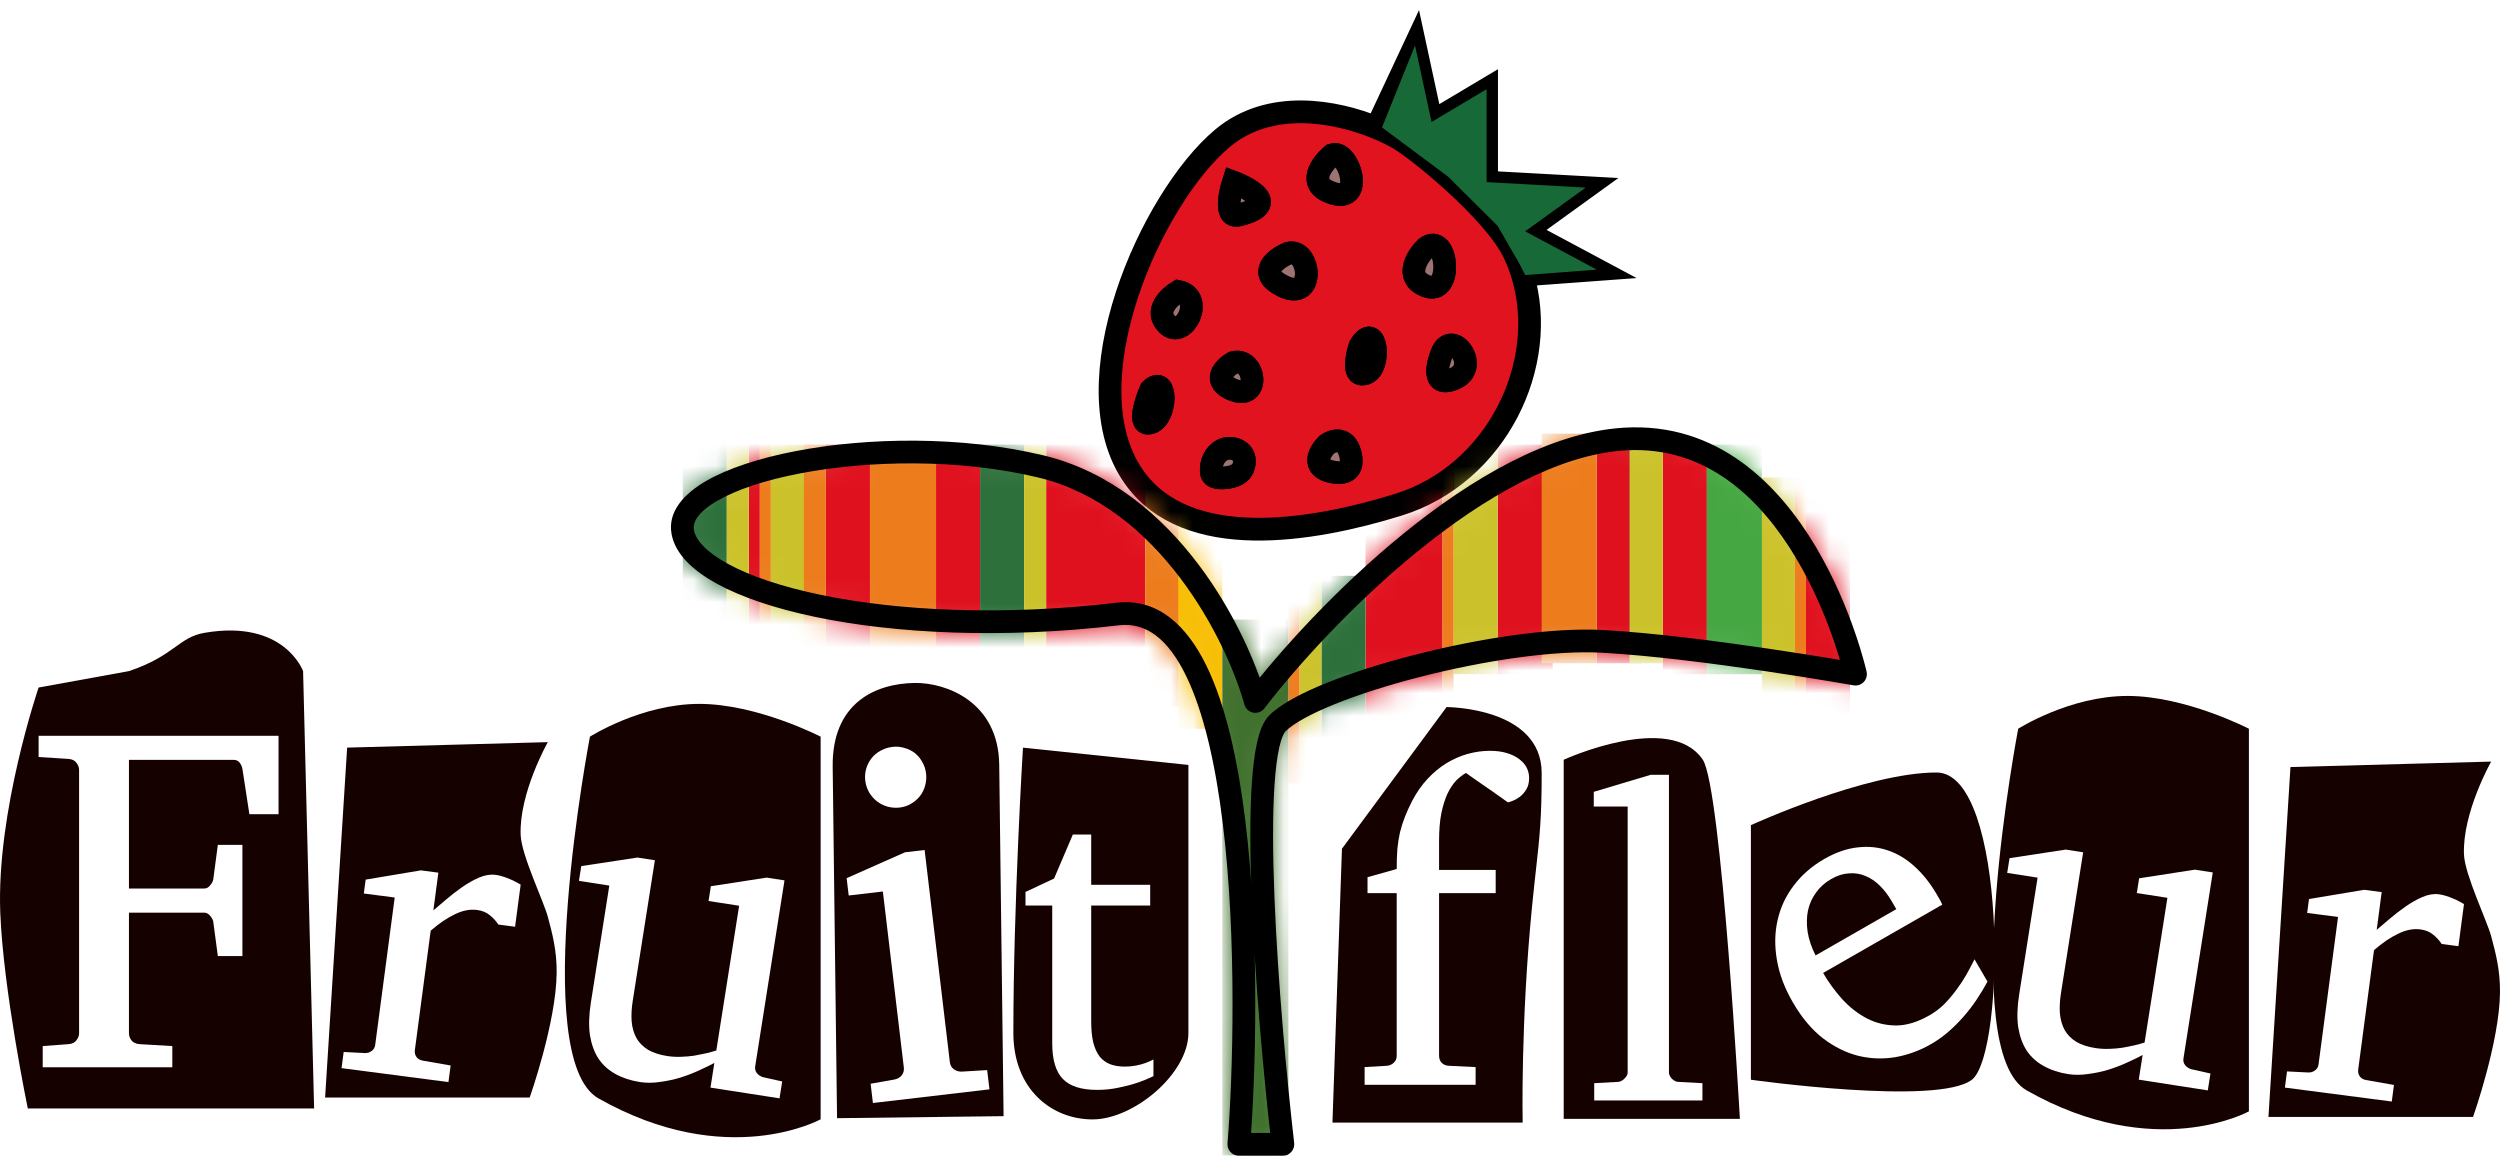
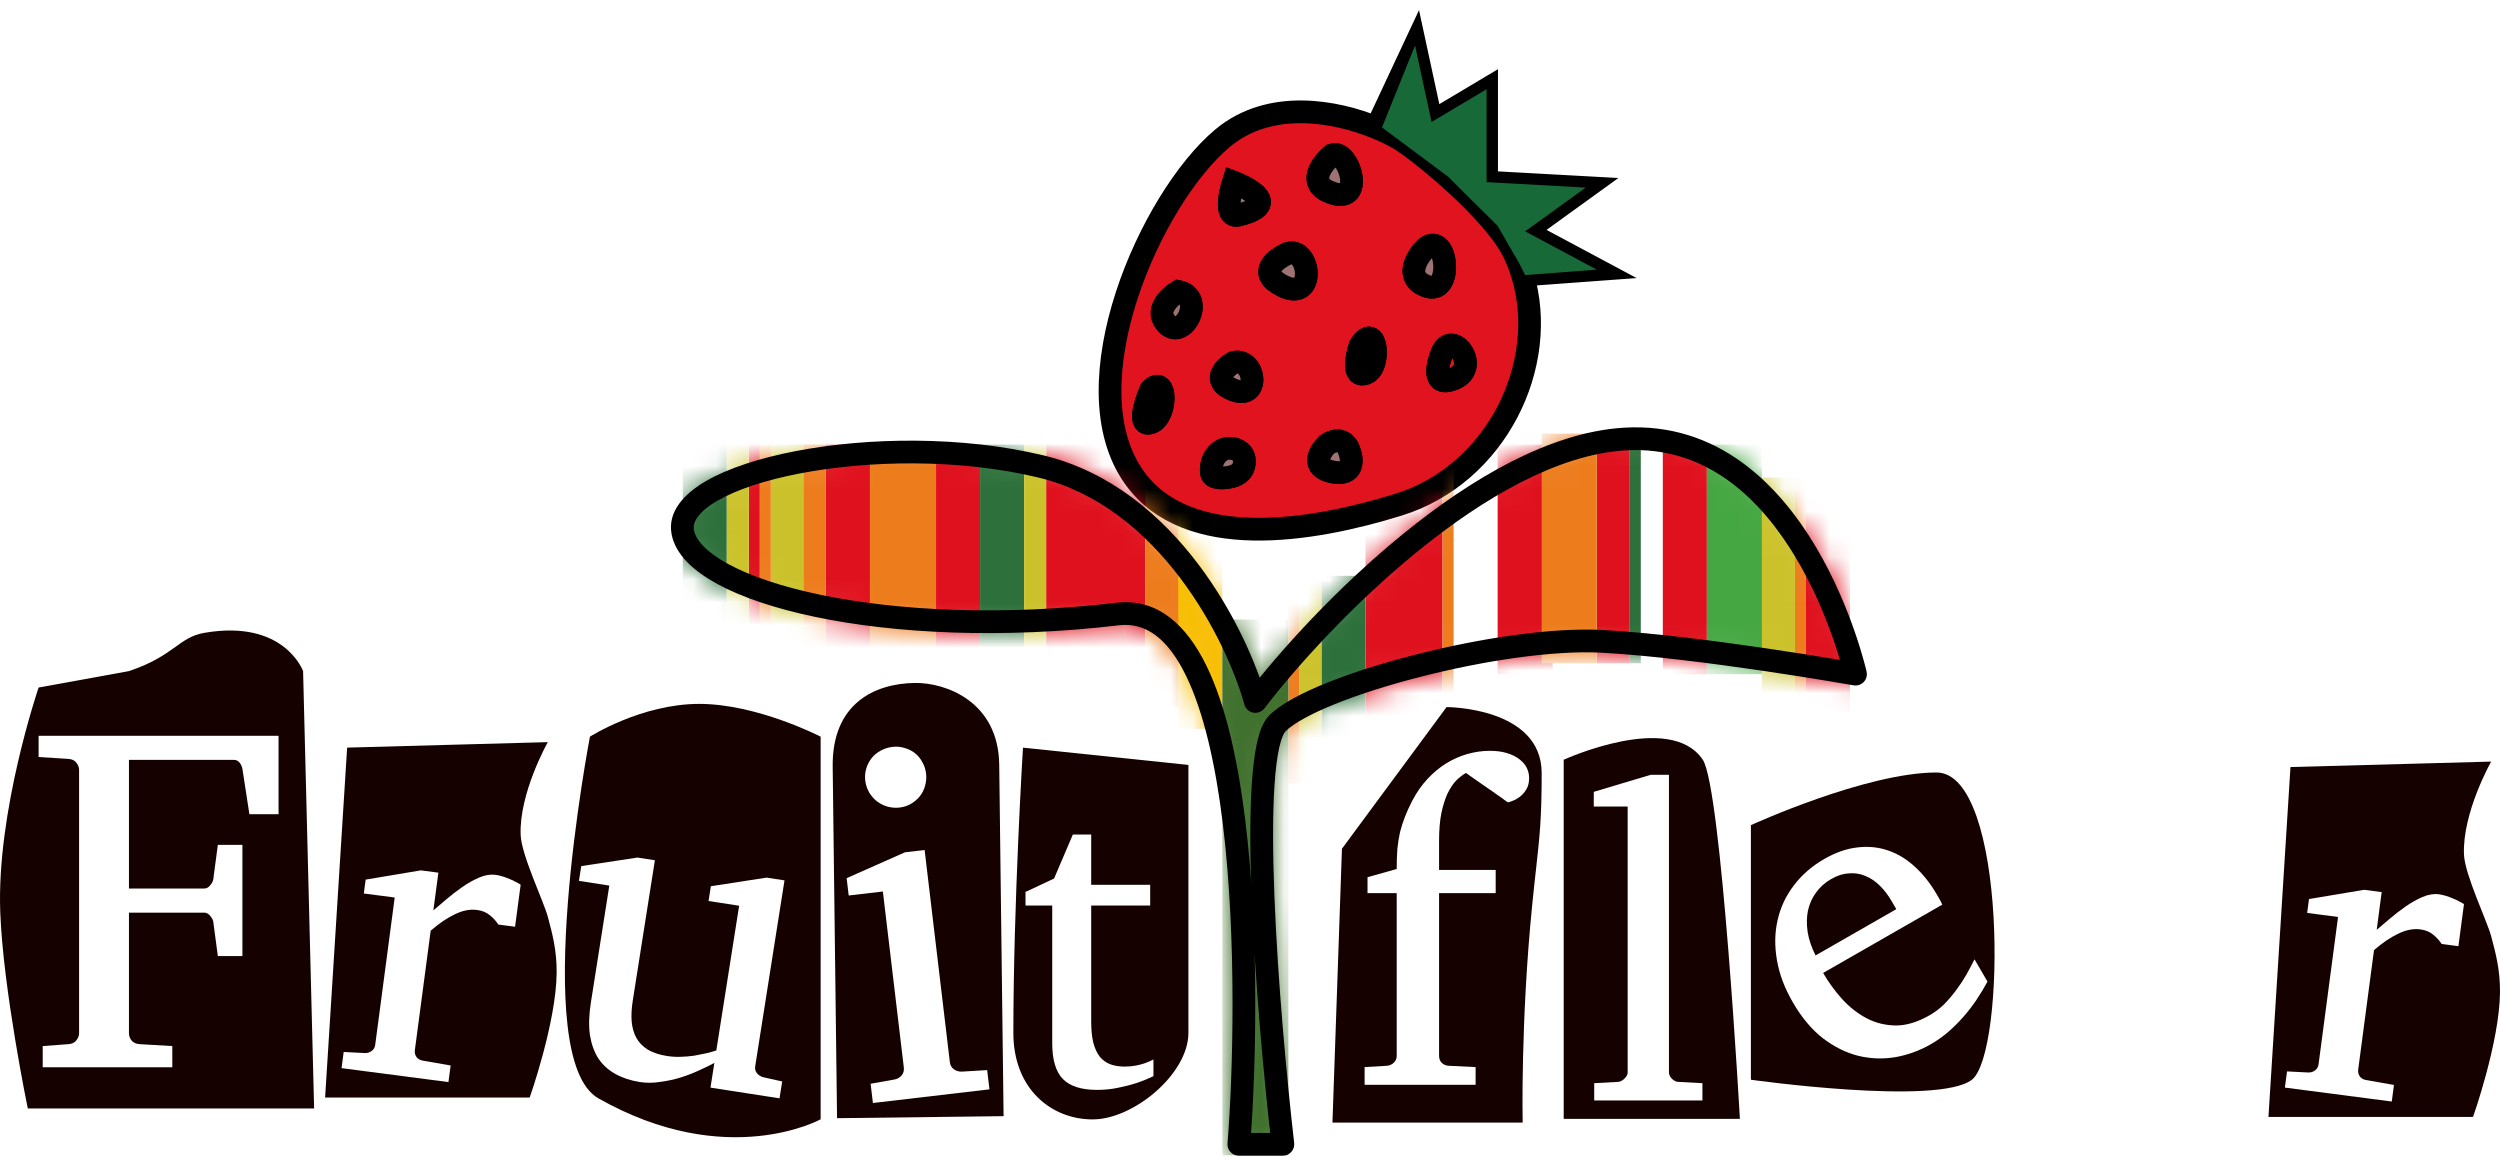
<svg xmlns="http://www.w3.org/2000/svg" width="110" height="51" viewBox="0 0 110 51" fill="none">
  <path d="M49.906 21.004C46.999 16.914 50.633 8.735 53.782 6.089C55.868 4.337 58.761 4.881 60.566 5.621L62.261 2L62.988 5.368L65.411 3.924V8.014L69.772 8.254L67.107 10.179L70.256 11.863L66.993 12.103C68.184 16.053 65.832 20.873 61.535 22.206C57.659 23.409 52.232 24.275 49.906 21.004Z" fill="#E0131E" />
  <path d="M60.566 5.621C60.942 5.775 61.27 5.937 61.535 6.089C62.372 6.57 65.749 9.299 66.622 11.141C66.771 11.454 66.894 11.776 66.993 12.103M60.566 5.621C58.761 4.881 55.868 4.337 53.782 6.089C50.633 8.735 46.999 16.914 49.906 21.004C52.232 24.275 57.659 23.409 61.535 22.206C65.832 20.873 68.184 16.053 66.993 12.103M60.566 5.621L62.261 2L62.988 5.368L65.411 3.924V8.014L69.772 8.254L67.107 10.179L70.256 11.863L66.993 12.103M56.69 11.141C56.124 11.382 55.284 12.007 56.447 12.584C57.901 13.306 57.659 10.9 56.69 11.141ZM54.267 15.952C53.863 16.193 53.298 16.77 54.267 17.155C55.478 17.636 55.236 15.711 54.267 15.952ZM51.844 12.825C51.441 13.065 50.778 13.691 51.36 14.268C52.087 14.99 53.056 13.065 51.844 12.825ZM63.473 15.471C63.231 16.032 62.988 17.059 63.957 16.674C65.169 16.193 63.957 14.509 63.473 15.471ZM59.839 15.23C59.677 15.711 59.5 16.626 60.081 16.433C60.808 16.193 60.566 14.028 59.839 15.23ZM62.746 10.9C62.342 11.301 61.777 12.199 62.746 12.584C63.957 13.065 63.715 10.179 62.746 10.9ZM58.628 6.811C58.143 7.212 57.465 8.11 58.628 8.495C60.081 8.976 59.354 6.57 58.628 6.811ZM54.267 8.014C54.267 8.014 53.734 9.65 54.509 9.457C56.69 8.916 54.267 8.014 54.267 8.014ZM50.633 17.155C50.391 17.716 50.051 18.791 50.633 18.598C51.36 18.358 51.36 16.433 50.633 17.155ZM53.782 19.801C53.437 19.98 53.268 20.377 53.298 20.763C53.321 21.059 53.728 21.046 54.025 21.004C54.422 20.947 54.751 20.763 54.751 20.282C54.751 19.801 54.157 19.606 53.782 19.801ZM58.385 19.56C58.062 19.881 57.659 20.571 58.628 20.763C59.597 20.956 59.516 20.202 59.354 19.801C59.274 19.56 58.967 19.175 58.385 19.56Z" stroke="black" />
  <path d="M56.69 11.142C56.124 11.382 55.285 12.008 56.447 12.585C57.901 13.307 57.659 10.901 56.69 11.142Z" fill="#9E7373" />
  <path d="M54.267 15.953C53.863 16.193 53.298 16.771 54.267 17.156C55.478 17.637 55.236 15.712 54.267 15.953Z" fill="#9E7373" />
  <path d="M51.844 12.826C51.441 13.066 50.778 13.692 51.36 14.269C52.087 14.991 53.056 13.066 51.844 12.826Z" fill="#9E7373" />
-   <path d="M63.473 15.472C63.231 16.033 62.988 17.059 63.958 16.674C65.169 16.193 63.958 14.51 63.473 15.472Z" fill="#9E7373" />
  <path d="M59.839 15.231C59.678 15.712 59.5 16.626 60.081 16.434C60.808 16.193 60.566 14.028 59.839 15.231Z" fill="#9E7373" />
  <path d="M62.746 10.901C62.342 11.302 61.777 12.2 62.746 12.585C63.958 13.066 63.715 10.18 62.746 10.901Z" fill="#9E7373" />
  <path d="M58.628 6.812C58.143 7.213 57.465 8.111 58.628 8.496C60.081 8.977 59.355 6.571 58.628 6.812Z" fill="#9E7373" />
  <path d="M54.267 8.015C54.267 8.015 53.734 9.65 54.509 9.458C56.69 8.917 54.267 8.015 54.267 8.015Z" fill="#9E7373" />
-   <path d="M50.633 17.156C50.391 17.717 50.052 18.791 50.633 18.599C51.36 18.358 51.36 16.434 50.633 17.156Z" fill="#9E7373" />
  <path d="M53.298 20.764C53.268 20.378 53.437 19.981 53.782 19.802C54.157 19.607 54.752 19.802 54.752 20.283C54.752 20.764 54.422 20.948 54.025 21.005C53.728 21.047 53.321 21.06 53.298 20.764Z" fill="#9E7373" />
  <path d="M58.628 20.764C57.659 20.572 58.062 19.882 58.385 19.561C58.967 19.176 59.274 19.561 59.355 19.802C59.516 20.203 59.597 20.956 58.628 20.764Z" fill="#9E7373" />
  <path d="M56.69 11.142C56.124 11.382 55.285 12.008 56.447 12.585C57.901 13.307 57.659 10.901 56.69 11.142Z" stroke="black" />
  <path d="M54.267 15.953C53.863 16.193 53.298 16.771 54.267 17.156C55.478 17.637 55.236 15.712 54.267 15.953Z" stroke="black" />
  <path d="M51.844 12.826C51.441 13.066 50.778 13.692 51.36 14.269C52.087 14.991 53.056 13.066 51.844 12.826Z" stroke="black" />
  <path d="M63.473 15.472C63.231 16.033 62.988 17.059 63.958 16.674C65.169 16.193 63.958 14.51 63.473 15.472Z" stroke="black" />
  <path d="M59.839 15.231C59.678 15.712 59.5 16.626 60.081 16.434C60.808 16.193 60.566 14.028 59.839 15.231Z" stroke="black" />
  <path d="M62.746 10.901C62.342 11.302 61.777 12.2 62.746 12.585C63.958 13.066 63.715 10.18 62.746 10.901Z" stroke="black" />
  <path d="M58.628 6.812C58.143 7.213 57.465 8.111 58.628 8.496C60.081 8.977 59.355 6.571 58.628 6.812Z" stroke="black" />
  <path d="M54.267 8.015C54.267 8.015 53.734 9.65 54.509 9.458C56.69 8.917 54.267 8.015 54.267 8.015Z" stroke="black" />
  <path d="M50.633 17.156C50.391 17.717 50.052 18.791 50.633 18.599C51.36 18.358 51.36 16.434 50.633 17.156Z" stroke="black" />
  <path d="M53.298 20.764C53.268 20.378 53.437 19.981 53.782 19.802C54.157 19.607 54.752 19.802 54.752 20.283C54.752 20.764 54.422 20.948 54.025 21.005C53.728 21.047 53.321 21.06 53.298 20.764Z" stroke="black" />
  <path d="M58.628 20.764C57.659 20.572 58.062 19.882 58.385 19.561C58.967 19.176 59.274 19.561 59.355 19.802C59.516 20.203 59.597 20.956 58.628 20.764Z" stroke="black" />
  <path d="M63.715 7.773L60.808 5.608L62.261 2L62.988 5.368L65.411 3.924V8.014L69.772 8.254L67.107 10.179L70.256 11.863L67.107 12.103L66.864 11.622L65.895 9.938L63.715 7.773Z" fill="#176938" />
  <mask id="mask0_2302_4063" style="mask-type:alpha" maskUnits="userSpaceOnUse" x="29" y="18" width="54" height="33">
    <path d="M56.447 50.353H54.509C54.994 44.34 55.236 26.304 49.179 27.02C39.005 28.223 30.525 26.058 30.041 23.412C29.556 20.766 38.762 18.841 45.788 20.525C51.408 21.872 54.428 27.982 55.236 30.869C58.062 27.18 65.266 19.707 71.468 19.322C79.22 18.841 81.642 29.666 81.642 29.666C81.642 29.666 74.859 28.463 70.499 28.223C66.138 27.982 57.901 30.147 56.205 31.831C54.848 33.178 55.801 44.74 56.447 50.353Z" fill="#C4C4C4" />
    <path d="M54.509 50.353L54.011 50.313C54 50.452 54.047 50.59 54.142 50.693C54.236 50.795 54.37 50.853 54.509 50.853V50.353ZM56.447 50.353V50.853C56.59 50.853 56.726 50.793 56.821 50.686C56.915 50.58 56.96 50.438 56.944 50.296L56.447 50.353ZM56.205 31.831L56.557 32.186L56.557 32.186L56.205 31.831ZM81.642 29.666L81.555 30.158C81.72 30.188 81.888 30.132 82.004 30.012C82.12 29.891 82.167 29.72 82.13 29.557L81.642 29.666ZM71.468 19.322L71.499 19.821L71.468 19.322ZM55.236 30.869L54.754 31.003C54.806 31.186 54.955 31.324 55.141 31.36C55.327 31.396 55.518 31.323 55.633 31.173L55.236 30.869ZM45.788 20.525L45.671 21.011L45.671 21.011L45.788 20.525ZM30.041 23.412L29.549 23.502L29.549 23.502L30.041 23.412ZM49.179 27.02L49.121 26.523L49.179 27.02ZM54.509 50.853H56.447V49.853H54.509V50.853ZM56.944 50.296C56.622 47.498 56.224 43.217 56.075 39.473C56 37.599 55.989 35.872 56.078 34.538C56.123 33.869 56.193 33.313 56.287 32.893C56.388 32.445 56.498 32.244 56.557 32.186L55.853 31.476C55.573 31.754 55.416 32.21 55.312 32.674C55.201 33.165 55.127 33.778 55.081 34.471C54.988 35.858 55.001 37.626 55.075 39.512C55.226 43.289 55.627 47.596 55.95 50.411L56.944 50.296ZM56.557 32.186C56.904 31.841 57.654 31.421 58.728 30.986C59.781 30.561 61.084 30.146 62.477 29.79C65.273 29.073 68.365 28.606 70.471 28.722L70.526 27.723C68.271 27.599 65.065 28.094 62.228 28.821C60.805 29.186 59.458 29.613 58.353 30.059C57.27 30.497 56.354 30.979 55.853 31.476L56.557 32.186ZM70.471 28.722C72.627 28.841 75.394 29.199 77.633 29.529C78.75 29.694 79.731 29.851 80.433 29.968C80.784 30.026 81.065 30.073 81.258 30.107C81.354 30.123 81.429 30.136 81.479 30.145C81.504 30.149 81.523 30.153 81.536 30.155C81.543 30.156 81.547 30.157 81.551 30.157C81.552 30.158 81.553 30.158 81.554 30.158C81.555 30.158 81.555 30.158 81.555 30.158C81.555 30.158 81.555 30.158 81.555 30.158C81.555 30.158 81.555 30.158 81.642 29.666C81.73 29.174 81.73 29.174 81.73 29.174C81.73 29.174 81.73 29.174 81.729 29.174C81.729 29.174 81.729 29.174 81.728 29.173C81.728 29.173 81.726 29.173 81.725 29.173C81.721 29.172 81.716 29.171 81.71 29.17C81.697 29.168 81.677 29.164 81.651 29.16C81.6 29.151 81.525 29.138 81.427 29.121C81.232 29.087 80.949 29.039 80.596 28.981C79.89 28.864 78.903 28.706 77.779 28.54C75.535 28.209 72.73 27.845 70.526 27.723L70.471 28.722ZM81.642 29.666C82.13 29.557 82.13 29.557 82.13 29.556C82.13 29.556 82.13 29.556 82.13 29.556C82.13 29.555 82.13 29.554 82.13 29.553C82.129 29.552 82.129 29.549 82.128 29.546C82.127 29.54 82.125 29.532 82.122 29.52C82.117 29.498 82.109 29.466 82.099 29.424C82.078 29.341 82.047 29.221 82.005 29.069C81.921 28.765 81.793 28.334 81.615 27.819C81.26 26.791 80.702 25.419 79.892 24.058C78.282 21.353 75.594 18.565 71.436 18.823L71.499 19.821C75.093 19.598 77.493 21.982 79.032 24.569C79.797 25.854 80.329 27.159 80.67 28.145C80.841 28.638 80.962 29.048 81.041 29.335C81.081 29.478 81.109 29.59 81.128 29.665C81.138 29.703 81.144 29.731 81.149 29.75C81.151 29.759 81.152 29.766 81.153 29.77C81.154 29.772 81.154 29.774 81.154 29.774C81.154 29.775 81.155 29.775 81.155 29.775C81.155 29.775 81.155 29.775 81.155 29.775C81.155 29.775 81.155 29.775 81.642 29.666ZM71.436 18.823C68.173 19.026 64.718 21.076 61.771 23.468C58.806 25.874 56.272 28.694 54.839 30.565L55.633 31.173C57.026 29.355 59.507 26.594 62.401 24.245C65.312 21.882 68.56 20.004 71.499 19.821L71.436 18.823ZM55.718 30.734C55.298 29.236 54.315 26.929 52.715 24.818C51.115 22.706 48.865 20.748 45.904 20.039L45.671 21.011C48.331 21.649 50.401 23.42 51.918 25.422C53.435 27.423 54.366 29.614 54.754 31.003L55.718 30.734ZM45.904 20.039C42.313 19.178 38.182 19.241 35.003 19.854C33.416 20.16 32.03 20.609 31.057 21.175C30.126 21.717 29.365 22.499 29.549 23.502L30.532 23.322C30.474 23.001 30.682 22.55 31.56 22.04C32.397 21.553 33.66 21.131 35.193 20.835C38.252 20.246 42.237 20.188 45.671 21.011L45.904 20.039ZM29.549 23.502C29.713 24.398 30.514 25.128 31.566 25.7C32.646 26.288 34.12 26.782 35.874 27.148C39.386 27.883 44.104 28.123 49.238 27.516L49.121 26.523C44.08 27.119 39.471 26.879 36.078 26.17C34.38 25.814 33.008 25.346 32.044 24.822C31.051 24.282 30.611 23.748 30.532 23.322L29.549 23.502ZM49.238 27.516C50.431 27.375 51.398 28.121 52.186 29.737C52.971 31.346 53.485 33.654 53.801 36.224C54.431 41.35 54.251 47.326 54.011 50.313L55.008 50.394C55.251 47.367 55.435 41.318 54.793 36.102C54.474 33.501 53.943 31.059 53.085 29.299C52.23 27.547 50.956 26.306 49.121 26.523L49.238 27.516Z" fill="black" />
  </mask>
  <g mask="url(#mask0_2302_4063)">
    <rect x="65.896" y="19.562" width="2.423" height="10.103" fill="#E0111E" />
    <rect x="70.256" y="19.08" width="1.454" height="10.103" fill="#E0111E" />
    <rect x="73.164" y="19.562" width="1.938" height="10.103" fill="#E0111E" />
    <rect x="79.462" y="21.967" width="1.938" height="10.103" fill="#E0111E" />
    <rect x="60.081" y="21.488" width="3.392" height="10.103" fill="#E0111E" />
    <rect x="46.03" y="19.562" width="4.361" height="10.103" fill="#E0111E" />
    <rect x="36.34" y="19.562" width="1.938" height="10.103" fill="#E0111E" />
    <rect x="41.185" y="19.562" width="1.938" height="10.103" fill="#E0111E" />
    <rect x="32.948" y="19.08" width="0.485" height="10.103" fill="#E0111E" />
    <rect x="30.041" y="19.562" width="1.938" height="10.103" fill="#2D703B" />
    <rect x="43.123" y="19.562" width="1.938" height="10.103" fill="#2D703B" />
    <rect x="58.143" y="25.336" width="1.938" height="10.103" fill="#2D703B" />
    <rect x="71.71" y="19.08" width="0.485" height="10.103" fill="#2D703B" />
    <rect x="45.061" y="19.562" width="0.969" height="10.103" fill="#CBC22B" />
    <rect x="57.174" y="24.375" width="0.969" height="10.103" fill="#CBC22B" />
-     <rect x="71.71" y="19.08" width="1.454" height="10.103" fill="#CBC22B" />
    <rect x="77.524" y="21.006" width="1.454" height="10.103" fill="#CBC22B" />
    <rect x="75.102" y="19.562" width="2.423" height="10.103" fill="#45A742" />
-     <rect x="63.958" y="19.562" width="1.938" height="10.103" fill="#CBC22B" />
    <rect x="33.917" y="19.562" width="1.938" height="10.103" fill="#CBC22B" />
    <rect x="31.979" y="19.562" width="0.969" height="10.103" fill="#CBC22B" />
    <rect x="38.278" y="19.562" width="2.907" height="10.103" fill="#ED7C1D" />
    <rect x="50.391" y="21.006" width="1.938" height="10.103" fill="#ED7C1D" />
    <rect x="56.69" y="24.375" width="0.485" height="10.103" fill="#ED7C1D" />
    <rect x="63.473" y="20.525" width="0.485" height="10.103" fill="#ED7C1D" />
    <rect x="67.834" y="19.08" width="2.423" height="10.103" fill="#ED7C1D" />
    <rect x="78.978" y="21.006" width="0.485" height="10.103" fill="#ED7C1D" />
    <rect x="51.844" y="21.967" width="1.938" height="10.103" fill="#F8BE05" />
    <rect x="53.782" y="27.26" width="2.907" height="23.574" fill="#40702D" />
    <rect x="35.37" y="19.562" width="0.969" height="10.103" fill="#ED7C1D" />
    <rect x="33.432" y="19.562" width="0.485" height="10.103" fill="#ED7C1D" />
  </g>
  <path d="M54.509 50.349L54.011 50.309C53.999 50.449 54.047 50.586 54.141 50.689C54.236 50.791 54.369 50.849 54.509 50.849V50.349ZM56.447 50.349V50.849C56.59 50.849 56.725 50.789 56.82 50.682C56.915 50.576 56.96 50.434 56.944 50.292L56.447 50.349ZM81.642 29.662L81.555 30.154C81.72 30.184 81.888 30.128 82.004 30.008C82.119 29.887 82.167 29.716 82.13 29.553L81.642 29.662ZM71.467 19.318L71.498 19.817L71.467 19.318ZM55.236 30.865L54.754 31C54.805 31.182 54.955 31.32 55.141 31.356C55.327 31.392 55.517 31.319 55.633 31.169L55.236 30.865ZM45.788 20.521L45.671 21.007L45.788 20.521ZM49.179 27.016L49.238 27.512L49.179 27.016ZM54.509 50.849H56.447V49.849H54.509V50.849ZM56.944 50.292C56.622 47.494 56.223 43.213 56.075 39.469C56 37.595 55.989 35.868 56.078 34.534C56.123 33.865 56.193 33.309 56.287 32.889C56.388 32.441 56.498 32.24 56.557 32.182L55.852 31.472C55.572 31.75 55.416 32.206 55.311 32.67C55.201 33.161 55.127 33.774 55.081 34.467C54.987 35.854 55 37.622 55.075 39.508C55.225 43.285 55.626 47.593 55.95 50.407L56.944 50.292ZM56.557 32.182C56.904 31.837 57.654 31.417 58.728 30.983C59.781 30.557 61.084 30.142 62.476 29.786C65.272 29.069 68.365 28.602 70.471 28.718L70.526 27.72C68.271 27.595 65.065 28.09 62.228 28.817C60.804 29.182 59.457 29.609 58.353 30.055C57.27 30.493 56.353 30.975 55.852 31.472L56.557 32.182ZM70.471 28.718C72.627 28.837 75.394 29.195 77.632 29.525C78.749 29.69 79.731 29.848 80.433 29.964C80.784 30.022 81.064 30.07 81.258 30.103C81.354 30.119 81.429 30.132 81.479 30.141C81.504 30.145 81.523 30.149 81.536 30.151C81.542 30.152 81.547 30.153 81.55 30.154C81.552 30.154 81.553 30.154 81.554 30.154C81.554 30.154 81.555 30.154 81.555 30.154C81.555 30.154 81.555 30.154 81.555 30.154C81.555 30.154 81.555 30.154 81.642 29.662C81.73 29.17 81.73 29.17 81.73 29.17C81.729 29.17 81.729 29.17 81.729 29.17C81.729 29.17 81.729 29.17 81.728 29.169C81.727 29.169 81.726 29.169 81.724 29.169C81.721 29.168 81.716 29.167 81.709 29.166C81.696 29.164 81.677 29.16 81.651 29.156C81.6 29.147 81.525 29.134 81.427 29.117C81.232 29.084 80.949 29.035 80.596 28.977C79.89 28.86 78.903 28.702 77.778 28.536C75.535 28.205 72.73 27.841 70.526 27.72L70.471 28.718ZM81.642 29.662C82.13 29.553 82.13 29.553 82.13 29.552C82.13 29.552 82.13 29.552 82.13 29.552C82.13 29.551 82.13 29.55 82.129 29.55C82.129 29.548 82.129 29.545 82.128 29.542C82.126 29.536 82.124 29.528 82.122 29.516C82.117 29.494 82.109 29.462 82.099 29.42C82.078 29.337 82.047 29.217 82.005 29.065C81.921 28.761 81.793 28.33 81.615 27.815C81.26 26.787 80.701 25.415 79.892 24.054C78.282 21.349 75.594 18.561 71.436 18.819L71.498 19.817C75.093 19.594 77.493 21.978 79.032 24.566C79.797 25.851 80.329 27.155 80.67 28.142C80.84 28.634 80.962 29.044 81.041 29.331C81.081 29.474 81.109 29.586 81.128 29.661C81.137 29.699 81.144 29.727 81.148 29.746C81.151 29.755 81.152 29.762 81.153 29.766C81.154 29.768 81.154 29.77 81.154 29.771C81.154 29.771 81.154 29.771 81.154 29.771C81.154 29.771 81.154 29.771 81.154 29.771C81.154 29.771 81.154 29.771 81.642 29.662ZM71.436 18.819C68.172 19.022 64.718 21.072 61.771 23.465C58.806 25.87 56.272 28.691 54.839 30.561L55.633 31.169C57.026 29.351 59.507 26.59 62.401 24.241C65.312 21.878 68.56 20 71.498 19.817L71.436 18.819ZM55.717 30.73C55.298 29.233 54.315 26.925 52.715 24.814C51.115 22.702 48.865 20.744 45.904 20.035L45.671 21.007C48.331 21.645 50.401 23.416 51.918 25.418C53.435 27.419 54.366 29.61 54.754 31L55.717 30.73ZM45.904 20.035C42.313 19.174 38.182 19.237 35.003 19.85C33.416 20.156 32.03 20.605 31.057 21.171C30.126 21.713 29.365 22.495 29.549 23.498L30.532 23.318C30.474 22.997 30.682 22.547 31.56 22.036C32.396 21.549 33.66 21.127 35.192 20.832C38.251 20.242 42.236 20.184 45.671 21.007L45.904 20.035ZM29.549 23.498C29.713 24.394 30.514 25.124 31.565 25.696C32.645 26.284 34.12 26.778 35.874 27.145C39.386 27.879 44.104 28.119 49.238 27.512L49.121 26.52C44.079 27.115 39.471 26.875 36.078 26.166C34.38 25.811 33.008 25.343 32.044 24.818C31.051 24.278 30.61 23.745 30.532 23.318L29.549 23.498ZM49.238 27.512C50.431 27.372 51.398 28.117 52.186 29.733C52.97 31.342 53.485 33.651 53.801 36.22C54.431 41.346 54.251 47.322 54.011 50.309L55.007 50.39C55.251 47.363 55.435 41.315 54.793 36.098C54.473 33.497 53.943 31.055 53.085 29.295C52.23 27.543 50.956 26.303 49.121 26.52L49.238 27.512Z" fill="black" />
-   <path fill-rule="evenodd" clip-rule="evenodd" d="M93.612 30.621C91.065 30.621 88.801 32.064 88.801 32.064C88.801 32.064 86.089 46.227 89.173 47.977C94.826 51.184 98.952 48.9 98.952 48.9V32.064C98.952 32.064 96.159 30.621 93.612 30.621ZM94.276 46.419L94.105 47.505L97.143 47.977L97.26 47.234L96.427 47.048C96.317 47.018 96.224 46.959 96.149 46.871C96.079 46.785 96.054 46.682 96.073 46.565L97.362 38.387L96.576 38.265L94.122 38.645L94.02 39.294L95.366 39.504L94.362 45.871C94.241 45.91 94.094 45.95 93.922 45.993C93.756 46.031 93.578 46.066 93.388 46.1C93.198 46.128 93.001 46.145 92.796 46.151C92.59 46.157 92.391 46.145 92.198 46.115C91.861 46.063 91.582 45.972 91.36 45.842C91.138 45.706 90.968 45.534 90.847 45.325C90.733 45.117 90.663 44.875 90.636 44.598C90.616 44.322 90.632 44.017 90.685 43.683L91.659 37.501L90.892 37.382L88.42 37.759L88.317 38.408L89.654 38.616L88.842 43.768C88.757 44.306 88.743 44.779 88.8 45.188C88.865 45.591 88.989 45.937 89.173 46.225C89.365 46.508 89.613 46.734 89.919 46.902C90.23 47.077 90.591 47.197 91.002 47.261C91.282 47.304 91.576 47.302 91.884 47.255C92.197 47.215 92.498 47.151 92.786 47.062C93.082 46.969 93.357 46.862 93.612 46.744C93.873 46.626 94.094 46.517 94.276 46.419Z" fill="#150200" />
  <path fill-rule="evenodd" clip-rule="evenodd" d="M109.611 33.51L100.781 33.75L99.812 49.146H108.814C108.814 49.146 109.983 45.845 110 43.651C110.007 42.674 109.81 41.939 109.611 41.192C109.429 40.515 108.451 38.486 108.415 37.599C108.34 35.755 109.611 33.51 109.611 33.51ZM107.06 41.125C107.206 41.243 107.331 41.38 107.435 41.536L108.17 41.632L108.415 39.78C108.358 39.742 108.286 39.702 108.198 39.659C108.117 39.612 108.026 39.569 107.925 39.531C107.825 39.487 107.721 39.449 107.613 39.416C107.505 39.383 107.403 39.361 107.305 39.348C107.084 39.319 106.845 39.359 106.588 39.468C106.337 39.577 106.088 39.718 105.841 39.89C105.594 40.062 105.358 40.244 105.133 40.438C104.915 40.626 104.729 40.784 104.575 40.912L104.794 39.252L104.023 39.151L101.596 39.558L101.515 40.169L102.874 40.347L102.016 46.831C102.001 46.947 101.948 47.036 101.859 47.099C101.776 47.162 101.678 47.193 101.567 47.19L100.629 47.142L100.535 47.854L105.238 48.467L105.334 47.738L104.102 47.521C103.986 47.5 103.896 47.448 103.833 47.365C103.77 47.277 103.746 47.175 103.761 47.059L104.456 41.806C104.829 41.483 105.185 41.242 105.524 41.082C105.864 40.916 106.186 40.853 106.493 40.893C106.725 40.924 106.914 41.001 107.06 41.125Z" fill="#150200" />
  <path fill-rule="evenodd" clip-rule="evenodd" d="M67.834 34.02C67.834 31.111 63.649 31.111 63.649 31.111L59.046 37.344L58.628 49.394H66.997C66.997 49.394 66.903 44.964 67.415 39.837C67.478 39.202 67.536 38.686 67.586 38.234C67.744 36.811 67.834 36.005 67.834 34.02ZM67.154 34.74C67.239 34.604 67.281 34.435 67.281 34.234C67.281 34.072 67.245 33.919 67.173 33.776C67.101 33.634 66.99 33.507 66.84 33.397C66.696 33.286 66.516 33.199 66.3 33.134C66.085 33.069 65.836 33.036 65.555 33.036C65.228 33.036 64.901 33.082 64.574 33.173C64.254 33.264 63.943 33.4 63.642 33.582C63.348 33.763 63.07 33.994 62.809 34.273C62.554 34.546 62.328 34.87 62.132 35.247C62.008 35.487 61.903 35.718 61.818 35.938C61.733 36.153 61.661 36.377 61.602 36.61C61.55 36.837 61.511 37.084 61.485 37.35C61.465 37.61 61.455 37.905 61.455 38.236L60.171 38.597V39.298H61.455V46.456C61.455 46.579 61.413 46.68 61.328 46.758C61.249 46.836 61.151 46.881 61.034 46.894L60.043 46.952V47.731H64.927V46.952L63.741 46.894C63.623 46.887 63.522 46.845 63.437 46.767C63.358 46.683 63.319 46.579 63.319 46.456V39.298H65.81V38.276H63.319V37C63.319 36.532 63.352 36.13 63.417 35.792C63.489 35.448 63.58 35.156 63.691 34.916C63.809 34.676 63.937 34.484 64.074 34.341C64.218 34.198 64.362 34.088 64.505 34.01C64.512 34.017 64.561 34.052 64.653 34.117C64.744 34.176 64.855 34.254 64.986 34.351C65.117 34.442 65.257 34.539 65.408 34.643C65.565 34.747 65.709 34.848 65.839 34.945C65.977 35.036 66.091 35.117 66.183 35.188C66.281 35.253 66.336 35.292 66.349 35.305C66.389 35.299 66.457 35.276 66.555 35.237C66.66 35.198 66.765 35.14 66.869 35.062C66.98 34.977 67.075 34.87 67.154 34.74Z" fill="#150200" />
  <path fill-rule="evenodd" clip-rule="evenodd" d="M74.923 33.429C73.484 31.286 68.803 33.429 68.803 33.429V49.23H76.555C76.555 49.23 75.739 34.645 74.923 33.429ZM70.145 47.66V48.419H74.907V47.66L73.846 47.603C73.756 47.603 73.664 47.558 73.568 47.47C73.479 47.375 73.434 47.283 73.434 47.194V34.091H72.631L70.126 34.841V35.486H71.617V47.194C71.617 47.283 71.566 47.375 71.464 47.47C71.369 47.558 71.276 47.603 71.187 47.603L70.145 47.66Z" fill="#150200" />
  <path fill-rule="evenodd" clip-rule="evenodd" d="M85.207 33.99C82.096 33.99 77.039 36.307 77.039 36.307V47.508C77.039 47.508 85.263 48.666 86.763 47.508C88.263 46.349 88.319 33.99 85.207 33.99ZM86.966 43.99C87.144 43.727 87.304 43.461 87.449 43.19L86.879 42.21C86.765 42.436 86.642 42.666 86.512 42.901C86.379 43.131 86.229 43.356 86.063 43.577C85.902 43.795 85.726 44 85.537 44.192C85.344 44.38 85.132 44.54 84.9 44.672C84.379 44.971 83.887 45.121 83.424 45.121C82.958 45.117 82.528 45.011 82.135 44.805C81.741 44.598 81.381 44.317 81.055 43.961C80.733 43.601 80.454 43.218 80.217 42.81L85.459 39.805C85.427 39.726 85.387 39.644 85.338 39.561L85.215 39.349C84.939 38.874 84.62 38.471 84.26 38.141C83.897 37.806 83.505 37.567 83.085 37.424C82.663 37.276 82.215 37.23 81.741 37.285C81.265 37.335 80.777 37.504 80.277 37.79C79.725 38.107 79.274 38.497 78.927 38.962C78.576 39.42 78.338 39.929 78.214 40.488C78.087 41.042 78.078 41.629 78.186 42.25C78.291 42.865 78.526 43.487 78.891 44.114C79.28 44.783 79.723 45.309 80.22 45.693C80.719 46.069 81.235 46.324 81.769 46.457C82.308 46.587 82.852 46.606 83.402 46.514C83.949 46.416 84.467 46.227 84.957 45.946C85.23 45.789 85.486 45.608 85.724 45.402C85.962 45.196 86.184 44.974 86.391 44.738C86.602 44.498 86.794 44.248 86.966 43.99ZM82.709 38.967C82.903 39.156 83.077 39.383 83.232 39.65L83.437 40.003L79.885 42.039C79.705 41.682 79.589 41.338 79.536 41.006C79.486 40.665 79.491 40.349 79.552 40.056C79.619 39.76 79.739 39.496 79.913 39.264C80.084 39.026 80.303 38.831 80.572 38.677C80.84 38.523 81.101 38.44 81.353 38.428C81.608 38.407 81.847 38.444 82.07 38.539C82.299 38.631 82.512 38.773 82.709 38.967Z" fill="#150200" />
  <path fill-rule="evenodd" clip-rule="evenodd" d="M24.104 32.654L15.274 32.895L14.305 48.29H23.307C23.307 48.29 24.476 44.99 24.493 42.795C24.5 41.818 24.304 41.083 24.104 40.337C23.922 39.659 22.945 37.63 22.909 36.744C22.834 34.9 24.104 32.654 24.104 32.654ZM21.553 40.27C21.7 40.388 21.825 40.525 21.929 40.681L22.663 40.776L22.909 38.925C22.851 38.886 22.779 38.846 22.691 38.804C22.61 38.756 22.519 38.713 22.418 38.675C22.318 38.631 22.214 38.593 22.106 38.56C21.999 38.528 21.896 38.505 21.798 38.492C21.577 38.464 21.338 38.504 21.081 38.612C20.83 38.722 20.581 38.862 20.334 39.034C20.087 39.206 19.851 39.389 19.626 39.582C19.408 39.77 19.222 39.928 19.068 40.057L19.288 38.397L18.516 38.296L16.089 38.703L16.008 39.314L17.367 39.491L16.509 45.976C16.494 46.092 16.441 46.181 16.352 46.243C16.269 46.306 16.172 46.337 16.06 46.335L15.122 46.287L15.028 46.998L19.731 47.612L19.828 46.882L18.595 46.666C18.479 46.644 18.39 46.593 18.326 46.51C18.263 46.421 18.239 46.319 18.254 46.204L18.95 40.95C19.322 40.628 19.678 40.387 20.017 40.227C20.357 40.061 20.68 39.998 20.986 40.038C21.218 40.068 21.408 40.145 21.553 40.27Z" fill="#150200" />
  <path fill-rule="evenodd" clip-rule="evenodd" d="M5.674 29.529L1.699 30.251C1.699 30.251 -0.164 35.705 0.012 40.156C0.146 43.566 1.223 48.773 1.223 48.773H13.821L13.336 29.529C13.336 29.529 12.513 27.236 8.991 27.845C7.856 28.041 7.658 28.866 5.674 29.529ZM10.666 33.828L10.973 35.824H12.256V32.374H1.699V33.308L3.024 33.393C3.18 33.407 3.293 33.464 3.363 33.563C3.441 33.662 3.48 33.765 3.48 33.871V45.464C3.48 45.571 3.441 45.673 3.363 45.772C3.293 45.871 3.18 45.928 3.024 45.942L1.879 46.027V46.961H7.582V46.027L6.13 45.942C5.974 45.928 5.858 45.871 5.78 45.772C5.709 45.673 5.674 45.571 5.674 45.464V40.156H8.991C9.083 40.156 9.168 40.202 9.246 40.294C9.323 40.386 9.369 40.471 9.383 40.549L9.585 42.067H10.666V37.173H9.585L9.383 38.701C9.369 38.779 9.323 38.864 9.246 38.956C9.175 39.048 9.09 39.094 8.991 39.094H5.674V33.435H10.295C10.394 33.435 10.475 33.474 10.539 33.552C10.602 33.63 10.645 33.722 10.666 33.828Z" fill="#150200" />
  <path fill-rule="evenodd" clip-rule="evenodd" d="M30.768 30.971C28.221 30.971 25.957 32.413 25.957 32.413C25.957 32.413 23.245 46.577 26.329 48.327C31.982 51.534 36.108 49.249 36.108 49.249V32.413C36.108 32.413 33.315 30.971 30.768 30.971ZM31.432 46.769L31.261 47.855L34.299 48.327L34.416 47.584L33.584 47.398C33.473 47.368 33.38 47.309 33.305 47.221C33.236 47.134 33.21 47.032 33.229 46.914L34.518 38.737L33.732 38.615L31.278 38.994L31.176 39.644L32.522 39.853L31.518 46.221C31.398 46.259 31.251 46.3 31.078 46.343C30.912 46.38 30.734 46.416 30.544 46.45C30.354 46.477 30.157 46.494 29.952 46.5C29.746 46.507 29.547 46.495 29.354 46.465C29.017 46.412 28.738 46.321 28.516 46.192C28.295 46.056 28.124 45.883 28.003 45.675C27.889 45.467 27.819 45.224 27.793 44.948C27.772 44.672 27.788 44.367 27.841 44.033L28.815 37.851L28.049 37.732L25.576 38.108L25.473 38.758L26.81 38.966L25.998 44.117C25.913 44.656 25.899 45.129 25.956 45.537C26.021 45.94 26.145 46.286 26.329 46.575C26.521 46.858 26.77 47.084 27.075 47.252C27.386 47.427 27.747 47.546 28.158 47.61C28.439 47.654 28.733 47.652 29.04 47.605C29.353 47.564 29.654 47.5 29.942 47.412C30.238 47.318 30.513 47.212 30.768 47.093C31.029 46.975 31.251 46.867 31.432 46.769Z" fill="#150200" />
  <path fill-rule="evenodd" clip-rule="evenodd" d="M40.258 30.05C38.469 30.071 36.604 30.969 36.638 33.733C36.735 41.467 36.83 49.2 36.83 49.2L44.158 49.111L43.966 33.645C43.932 30.881 41.632 30.033 40.258 30.05ZM40.703 34.574C40.754 34.396 40.769 34.215 40.747 34.032C40.725 33.848 40.669 33.679 40.578 33.525C40.495 33.37 40.386 33.24 40.251 33.134C40.116 33.028 39.962 32.953 39.791 32.909C39.627 32.857 39.452 32.841 39.267 32.863C39.082 32.885 38.909 32.941 38.747 33.031C38.591 33.114 38.46 33.222 38.353 33.357C38.246 33.491 38.167 33.643 38.116 33.814C38.064 33.985 38.049 34.162 38.071 34.345C38.093 34.529 38.149 34.701 38.24 34.862C38.331 35.016 38.444 35.146 38.579 35.252C38.714 35.358 38.867 35.437 39.039 35.488C39.218 35.539 39.4 35.553 39.585 35.532C39.77 35.51 39.936 35.455 40.084 35.366C40.239 35.276 40.37 35.164 40.476 35.03C40.583 34.895 40.658 34.743 40.703 34.574ZM38.307 47.685L38.408 48.532L43.536 47.931L43.435 47.084L42.308 47.152C42.179 47.153 42.063 47.116 41.96 47.042C41.865 46.968 41.809 46.863 41.793 46.729L40.683 37.4L39.819 37.501L37.252 38.639L37.343 39.402L38.846 39.226L39.768 46.966C39.784 47.101 39.754 47.215 39.679 47.31C39.604 47.404 39.499 47.467 39.366 47.497L38.307 47.685Z" fill="#150200" />
  <path fill-rule="evenodd" clip-rule="evenodd" d="M52.29 33.657L45.011 32.897C45.011 32.897 44.589 39.744 44.588 45.45C44.588 47.923 46.268 49.254 48.076 49.254C49.884 49.254 52.29 47.245 52.29 45.45V33.657ZM50.007 47.652C50.276 47.563 50.524 47.462 50.752 47.349V46.618C50.638 46.677 50.515 46.731 50.384 46.778C50.27 46.82 50.135 46.856 49.98 46.885C49.83 46.915 49.665 46.93 49.486 46.93C49.24 46.93 49.025 46.894 48.839 46.823C48.66 46.752 48.507 46.639 48.381 46.484C48.261 46.324 48.169 46.119 48.103 45.869C48.043 45.613 48.013 45.304 48.013 44.942V39.842H50.608V38.932H48.013V36.721H47.205L46.379 38.656L45.122 39.245V39.842H46.298V45.905C46.298 46.63 46.454 47.153 46.765 47.474C47.076 47.795 47.579 47.955 48.273 47.955C48.603 47.955 48.917 47.923 49.216 47.857C49.516 47.798 49.779 47.729 50.007 47.652Z" fill="#150200" />
</svg>